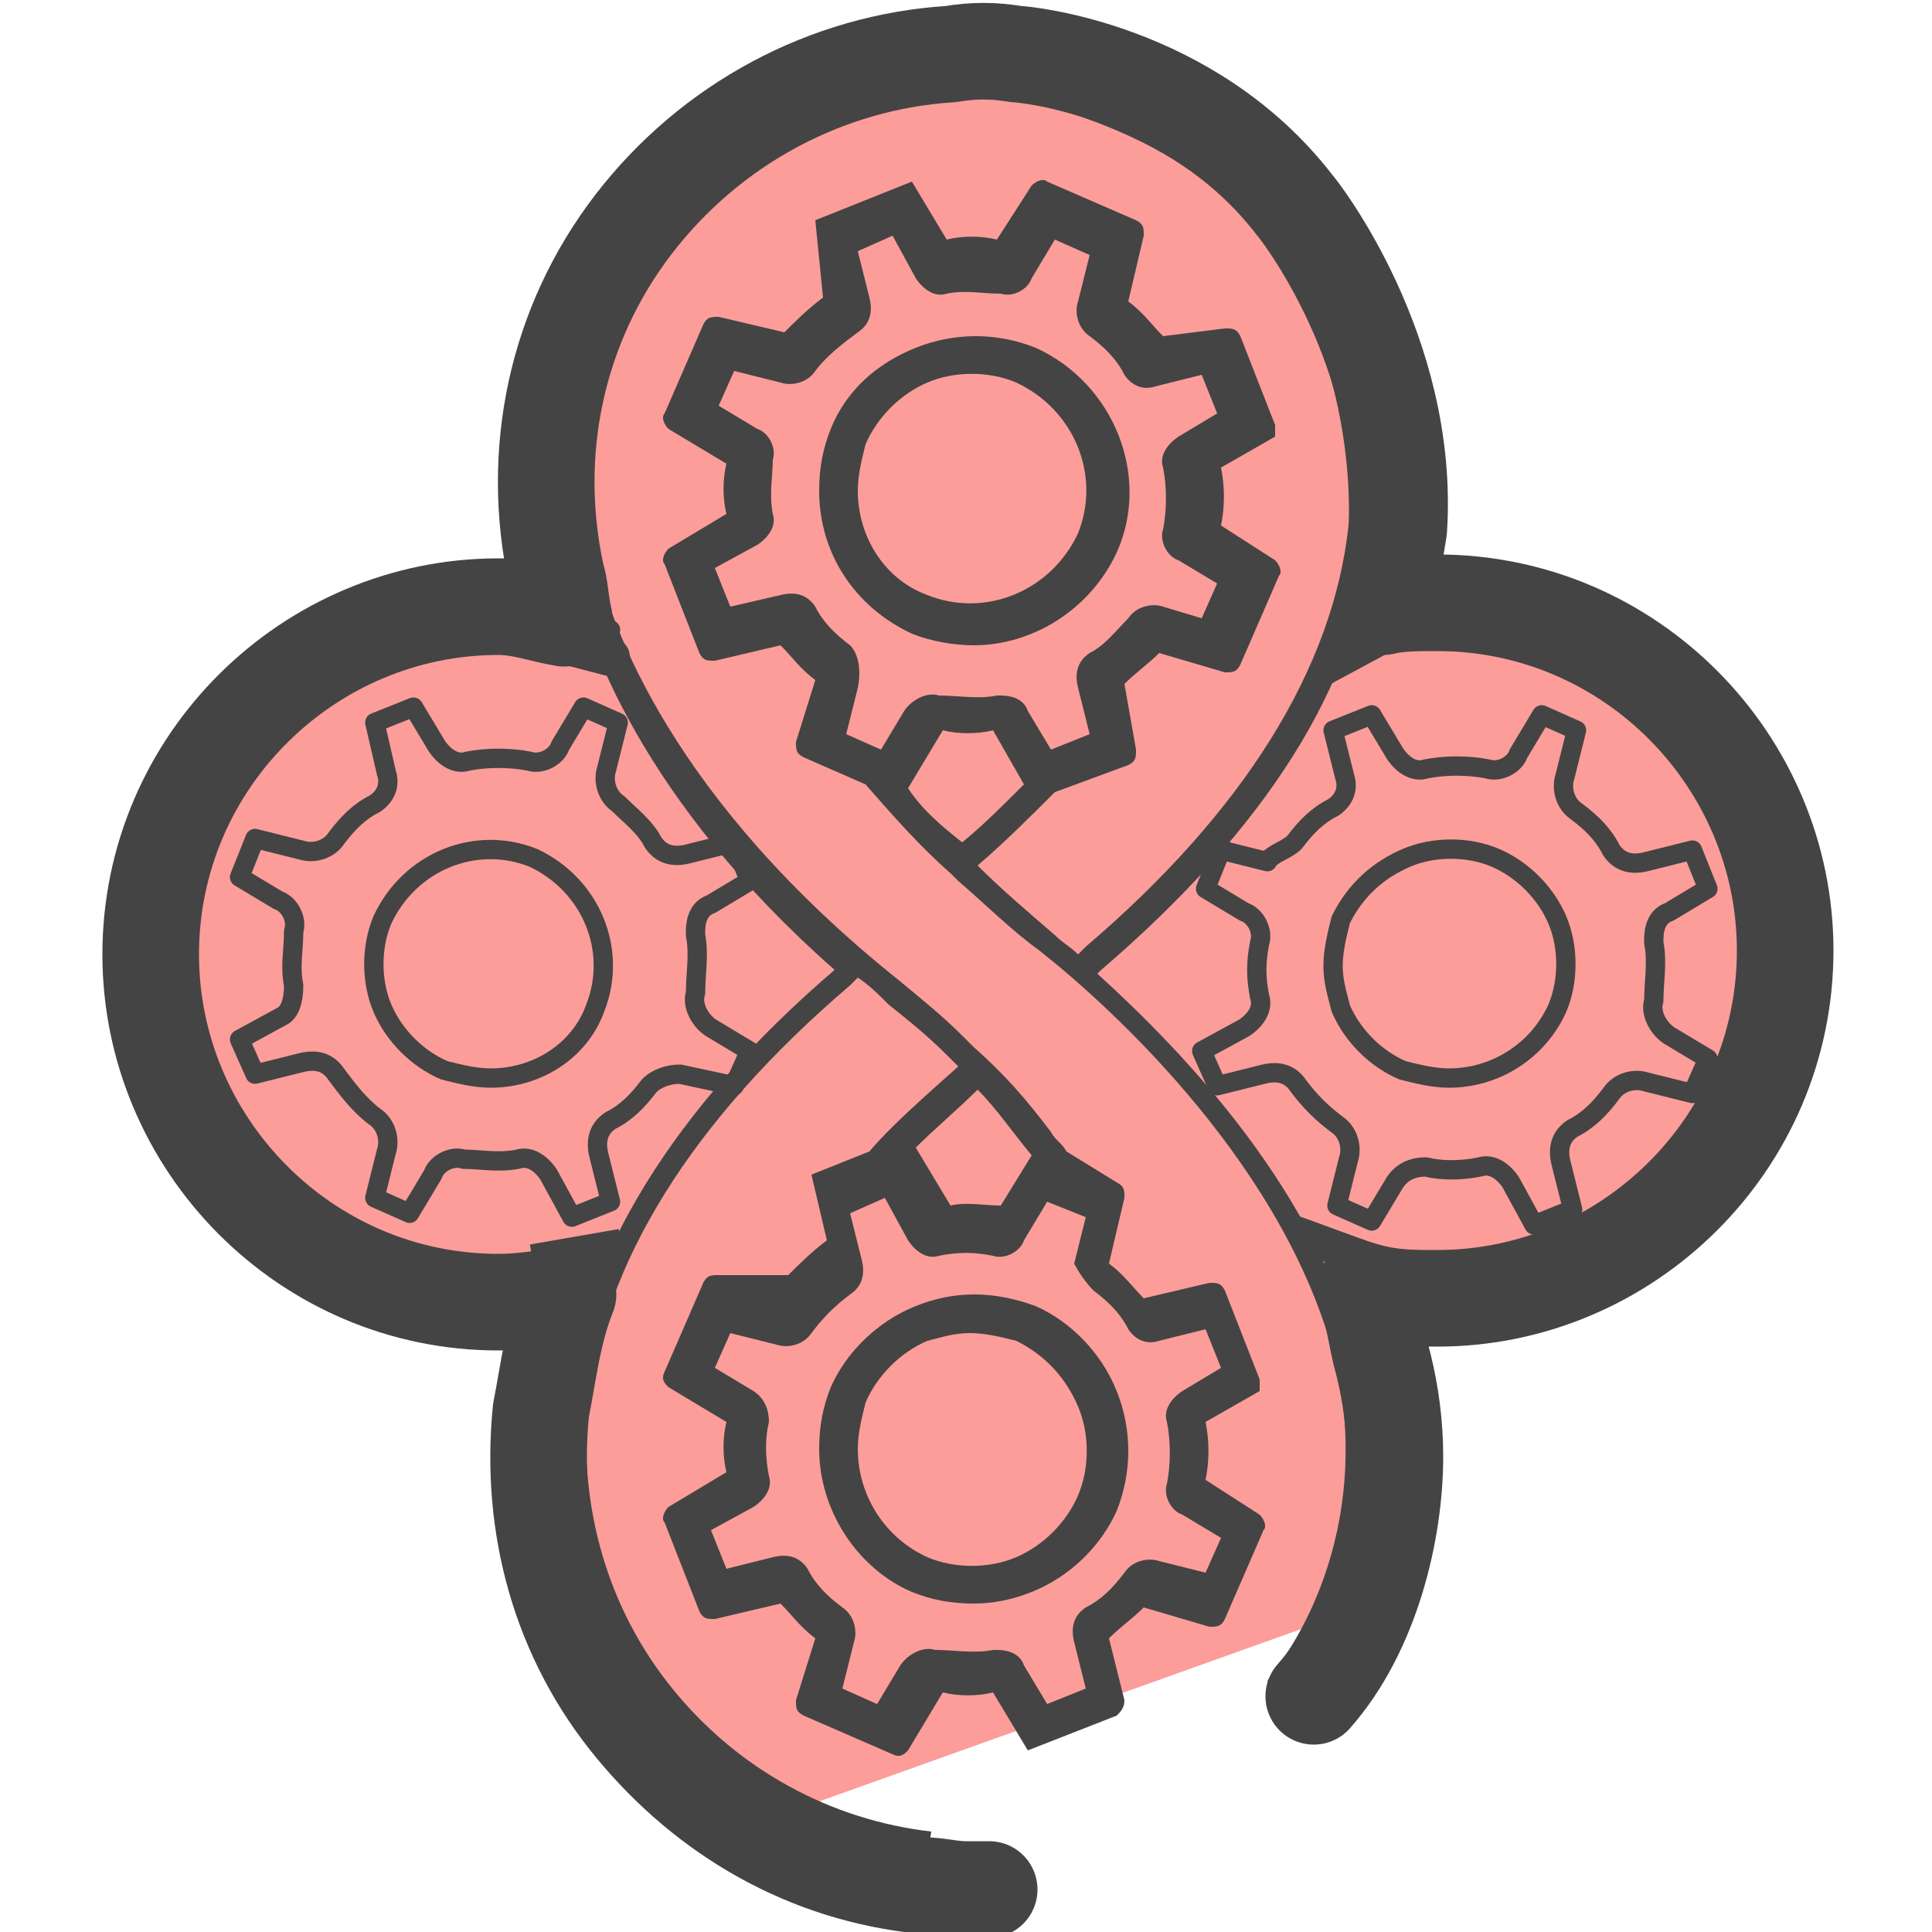
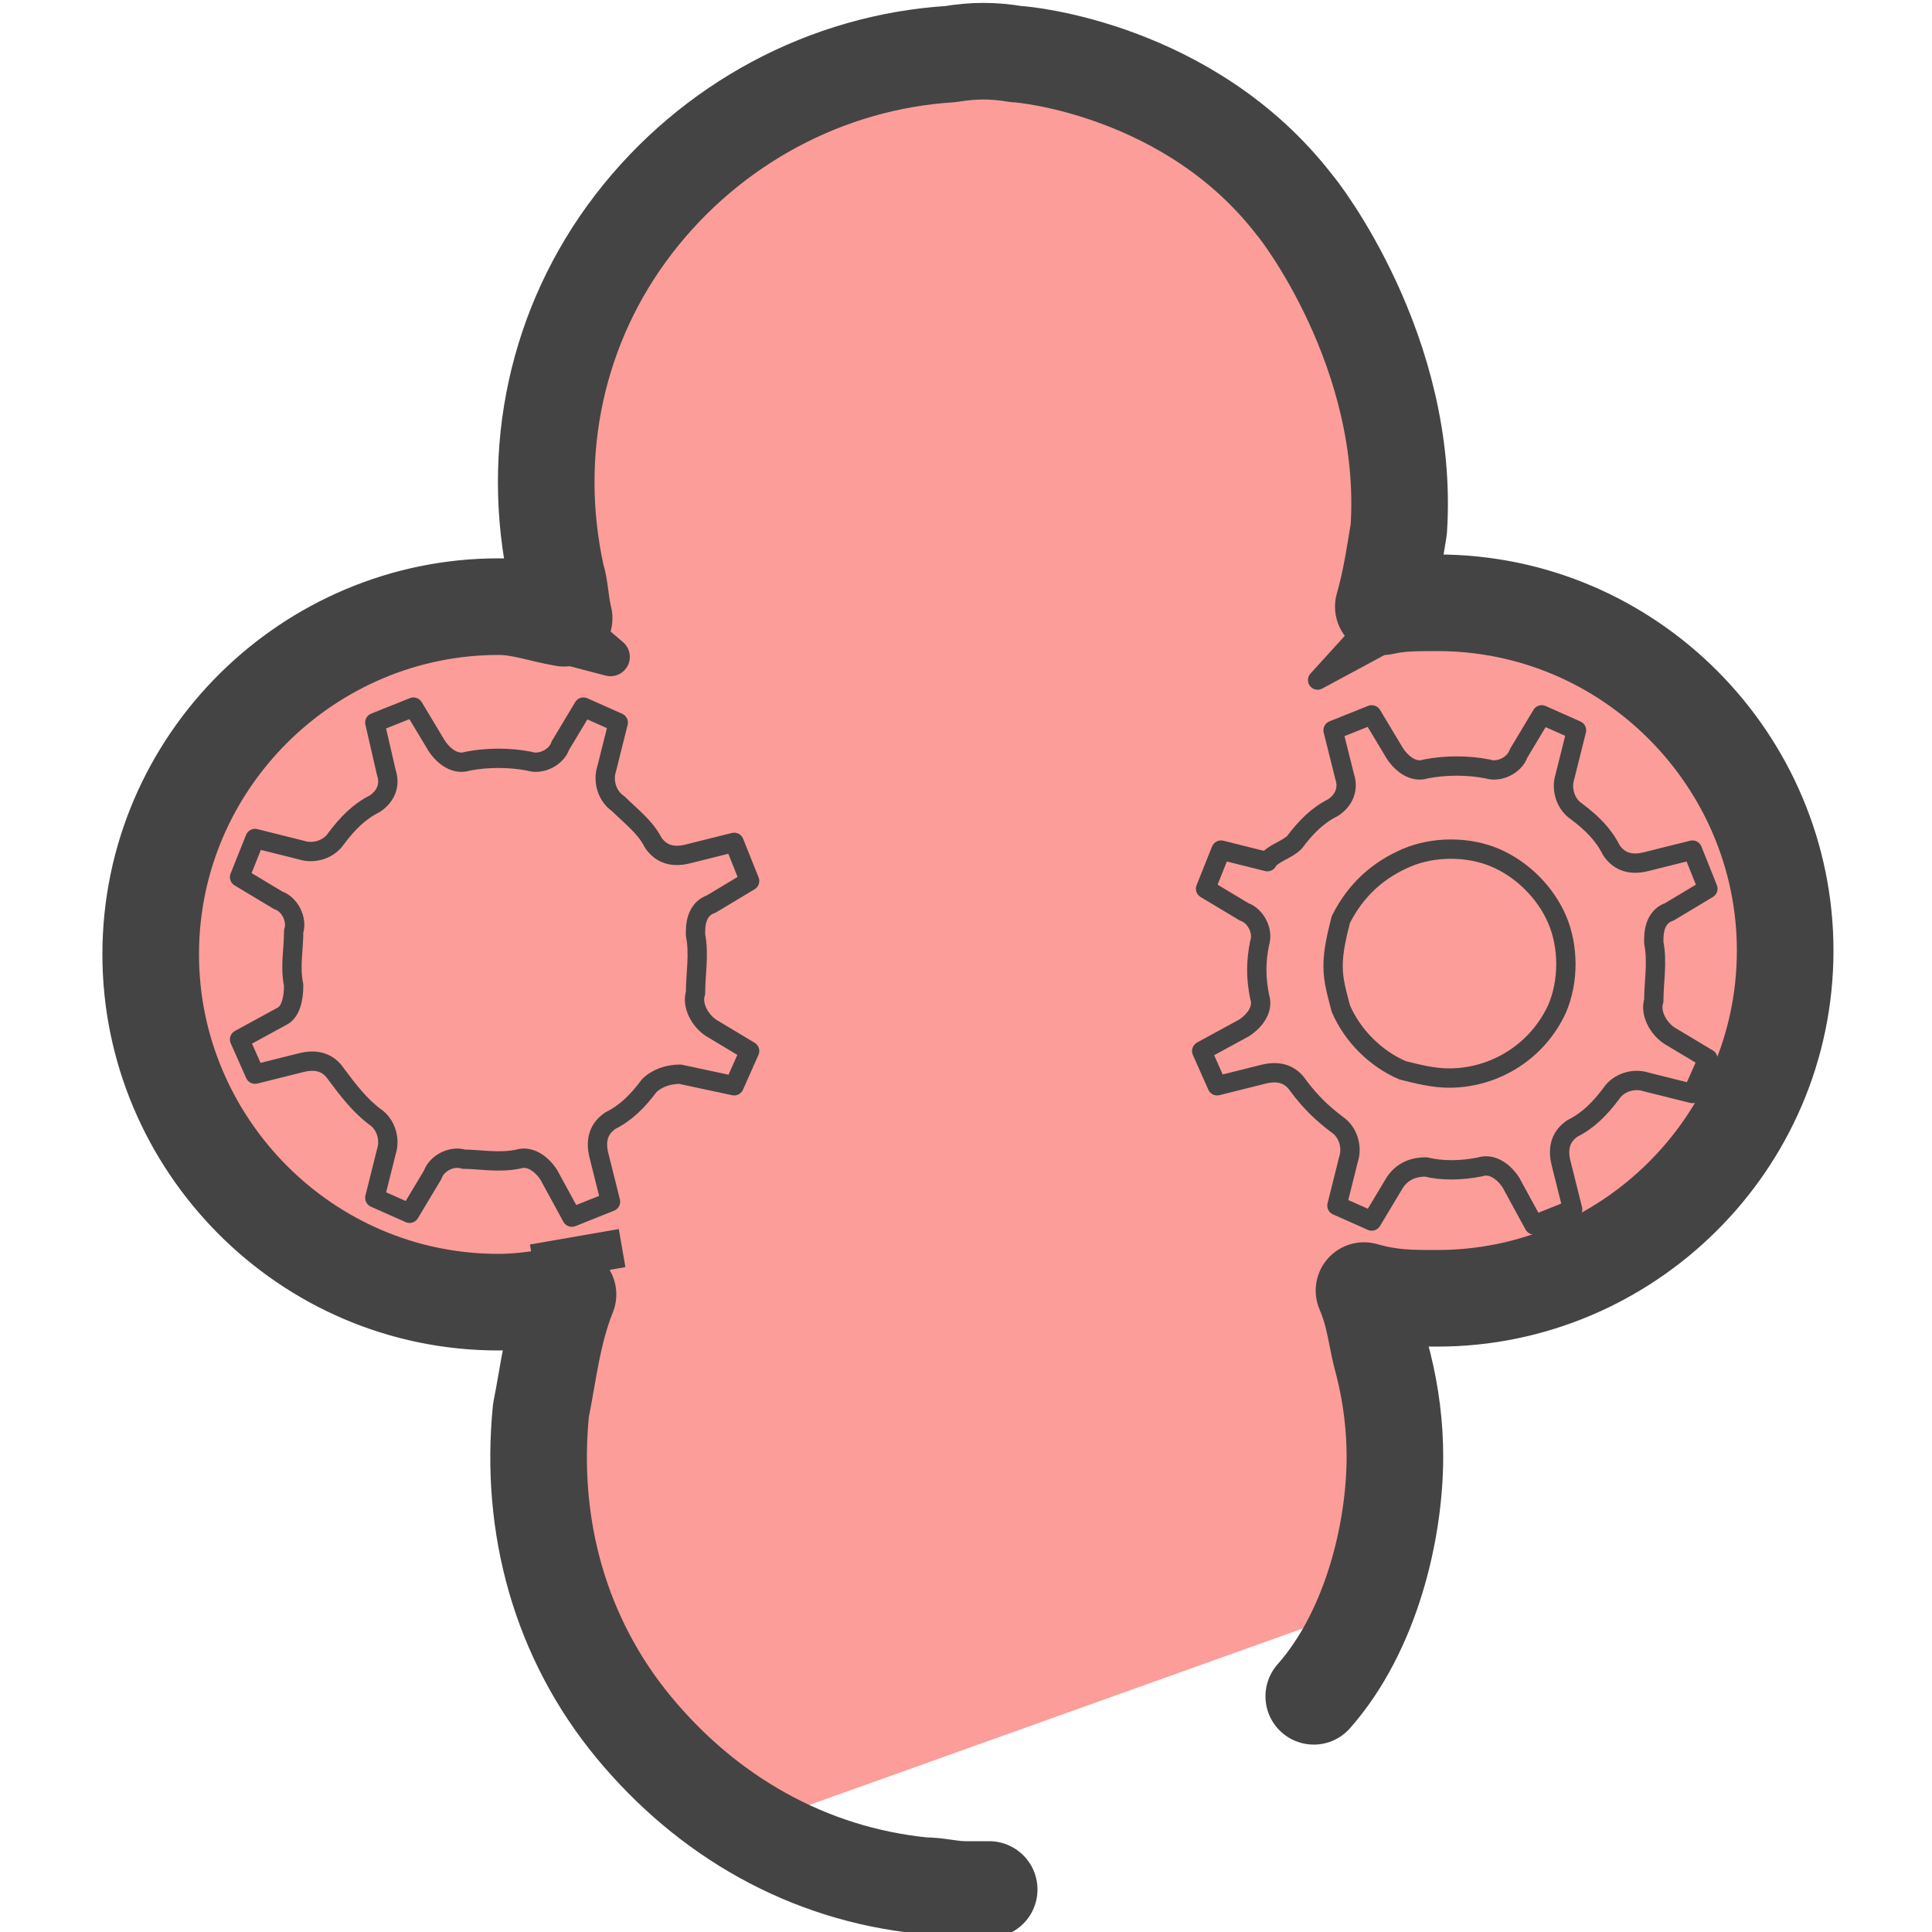
<svg xmlns="http://www.w3.org/2000/svg" id="Layer_1" x="0" y="0" version="1.1" viewBox="0 0 50 50" xml:space="preserve">
  <style>.st1{fill:#444}.st2,.st3{fill:none;stroke:#444;stroke-width:.5;stroke-miterlimit:10}.st3{stroke-linecap:round;stroke-linejoin:round}</style>
  <path fill="#fc9d9a" d="M32.8 4.1l-9.5-3c-8.9 1.8-9 12.3-9 13.7l-5.9 1.3-5 6.8 1.9 7.3c.4.5 7.5 3.7 8.2 3.7l.2 7 5.6 6.4 16.5-5.9.2-7.6c1.5-.6 7.4-.3 7.8-3.4l2.2-6.9-3.1-6.2-6.7-1.9c0-1.2-2-11.3-3.4-11.3z" />
-   <path d="M23.7 33.8c-1 .4-1.8 1.2-2.2 2.1-.2.5-.3 1-.3 1.6 0 1.6 1 3.1 2.4 3.7.5.2 1 .3 1.6.3.5 0 1-.1 1.5-.3 1-.4 1.8-1.2 2.2-2.1.4-1 .4-2.1 0-3.1s-1.2-1.8-2.1-2.2c-1.1-.4-2.1-.4-3.1 0zm4.2 2.6c.3.7.3 1.6 0 2.3s-.9 1.3-1.6 1.6-1.6.3-2.3 0c-1.1-.5-1.8-1.6-1.8-2.8 0-.4.1-.8.2-1.2.3-.7.9-1.3 1.6-1.6.4-.1.7-.2 1.1-.2s.8.1 1.2.2c.8.4 1.3 1 1.6 1.7z" class="st1" />
-   <path d="M33.4 44c1.4-1.9 2.1-4.1 2.1-6.3 0-.8-.1-1.6-.3-2.3-1-4.5-4.6-8.2-6.8-10.2l.1-.1c4.2-3.6 6.7-7.4 7-11.3.3-4.4-2.6-8.1-2.6-8.1C30.4 2.4 26.1 2 26.1 2c-.5-.1-1.1-.1-1.6 0-3.1.2-5.9 1.7-7.8 4.2s-2.6 5.7-1.9 8.7c.4 1.7 1.8 5.8 6.8 10.2-4.2 3.6-6.5 7.4-7 11.3-.3 2.8.5 5.6 2.3 7.8s4.3 3.6 7.1 3.9l.1-.7c-2.6-.3-5-1.6-6.7-3.7-1.7-2.1-2.4-4.7-2.2-7.3.4-3.7 2.7-7.4 6.8-10.9l.2-.2c.3.2.5.4.8.7.5.4 1 .8 1.5 1.3l.3.3c-.9.8-1.8 1.6-2.3 2.2l-1.5.6.4 1.7c-.4.3-.7.6-1 .9h-1.8c-.2 0-.3 0-.4.2l-1 2.3c-.1.2 0 .3.1.4l1.5.9c-.1.4-.1.9 0 1.3l-1.5.9c-.1.1-.2.3-.1.4l.9 2.3c.1.2.2.2.4.2l1.7-.4c.3.3.5.6.9.9l-.5 1.6c0 .2 0 .3.2.4l2.3 1c.2.1.3 0 .4-.1l.9-1.5c.4.1.9.1 1.3 0l.9 1.5 2.3-.9c.1-.1.2-.2.2-.4l-.4-1.6c.3-.3.6-.5.9-.8l1.7.5c.2 0 .3 0 .4-.2l1-2.3c.1-.1 0-.3-.1-.4l-1.4-.9c.1-.5.1-1 0-1.5l1.4-.8V35.7l-.9-2.3c-.1-.2-.2-.2-.4-.2l-1.7.4c-.3-.3-.5-.6-.9-.9l.4-1.7c0-.2 0-.3-.2-.4l-1.3-.8c-.1-.2-.3-.3-.4-.5-.6-.8-1.2-1.5-2-2.2l-.3-.3c-.5-.5-1-.9-1.6-1.4-5.9-4.7-7.5-9.2-7.9-11-.6-2.8 0-5.8 1.8-8.1 1.8-2.2 4.5-3.6 7.4-3.8h1.5s1.7.3 3.5 1.2c5.8 2.9 5.3 9.9 5.3 9.9-.4 3.7-2.7 7.4-6.8 10.9l-.2.2c-.2-.2-.4-.3-.6-.5-.7-.6-1.4-1.2-2-1.8.7-.6 1.4-1.3 2-1.9l1.9-.7c.2-.1.2-.2.2-.4l-.3-1.7c.3-.3.6-.5.9-.8l1.7.5c.2 0 .3 0 .4-.2l1-2.3c.1-.1 0-.3-.1-.4l-1.4-.9c.1-.5.1-1 0-1.5l1.4-.8V11l-.9-2.3c-.1-.2-.2-.2-.4-.2l-1.6.2c-.3-.3-.5-.6-.9-.9l.4-1.7c0-.2 0-.3-.2-.4l-2.3-1c-.1-.1-.3 0-.4.1l-.9 1.4c-.4-.1-.9-.1-1.3 0l-.9-1.5-2.5 1 .2 2c-.4.3-.7.6-1 .9l-1.7-.4c-.2 0-.3 0-.4.2l-1 2.3c-.1.1 0 .3.1.4l1.5.9c-.1.4-.1.9 0 1.3l-1.5.9c-.1.1-.2.3-.1.4l.9 2.3c.1.2.2.2.4.2l1.7-.4c.3.3.5.6.9.9l-.5 1.6c0 .2 0 .3.2.4l1.6.7c.7.8 1.4 1.6 2.2 2.3l.2.2c.7.6 1.4 1.3 2.1 1.8 1.9 1.5 6.5 5.7 7.7 10.8.6 2.8 0 5.8-1.8 8.1l.6.5zM22 16.7c-.4-.3-.7-.6-.9-1-.2-.3-.5-.4-.9-.3l-1.3.3-.4-1 1.1-.6c.3-.2.5-.5.4-.8-.1-.5 0-1 0-1.4.1-.3-.1-.7-.4-.8l-1-.6.4-.9 1.2.3c.3.1.7 0 .9-.3.3-.4.7-.7 1.1-1 .3-.2.4-.5.3-.9l-.3-1.2.9-.4.6 1.1c.2.3.5.5.8.4.5-.1.9 0 1.4 0 .3.1.7-.1.8-.4l.6-1 .9.4-.3 1.2c-.1.3 0 .7.3.9.4.3.7.6.9 1 .2.3.5.4.8.3l1.2-.3.4 1-1 .6c-.3.2-.5.5-.4.8.1.5.1 1.1 0 1.6-.1.3.1.7.4.8l1 .6-.4.9-1-.3c-.3-.1-.7 0-.9.3-.3.3-.6.7-1 .9-.3.2-.4.5-.3.9l.3 1.2-1 .4-.6-1c-.1-.3-.4-.4-.7-.4h-.1c-.5.1-1 0-1.5 0-.3-.1-.7.1-.9.4l-.6 1-.9-.4.3-1.2c.1-.5 0-.9-.2-1.1zm1.5 3.7l.9-1.5c.4.1.9.1 1.3 0l.8 1.4c-.5.5-1.1 1.1-1.6 1.5-.5-.4-1-.8-1.4-1.4zm4.8 13c.4.3.7.6.9 1 .2.3.5.4.8.3l1.2-.3.4 1-1 .6c-.3.2-.5.5-.4.8.1.5.1 1.1 0 1.6-.1.3.1.7.4.8l1 .6-.4.9-1.2-.3c-.3-.1-.7 0-.9.3-.3.4-.6.7-1 .9-.3.2-.4.5-.3.9l.3 1.2-1 .4-.6-1c-.1-.3-.4-.4-.7-.4h-.1c-.5.1-1 0-1.5 0-.3-.1-.7.1-.9.4l-.6 1-.9-.4.3-1.2c.1-.3 0-.7-.3-.9-.4-.3-.7-.6-.9-1-.2-.3-.5-.4-.9-.3l-1.2.3-.4-1 1.1-.6c.3-.2.5-.5.4-.8-.1-.5-.1-1 0-1.4 0-.3-.1-.6-.4-.8l-1-.6.4-.9 1.2.3c.3.1.7 0 .9-.3.3-.4.6-.7 1-1 .3-.2.4-.5.3-.9l-.3-1.2.9-.4.6 1.1c.2.3.5.5.8.4.5-.1.9-.1 1.4 0 .3.1.7-.1.8-.4l.6-1 1 .4-.3 1.2c.1.2.3.5.5.7zm-2.4-2.2c-.4 0-.9-.1-1.3 0l-.9-1.5c.5-.5 1.1-1 1.6-1.5.5.5.9 1.1 1.4 1.7l-.8 1.3z" class="st1" />
-   <path d="M25.2 16.7c1.5 0 3-.9 3.7-2.4.9-2-.1-4.4-2.1-5.3-1-.4-2.1-.4-3.1 0s-1.8 1.1-2.2 2.1c-.2.5-.3 1-.3 1.6 0 1.6.9 3 2.4 3.7.5.2 1.1.3 1.6.3zm-3-4c0-.4.1-.8.2-1.2.3-.7.9-1.3 1.6-1.6s1.6-.3 2.3 0c1.5.7 2.2 2.4 1.6 3.9-.7 1.5-2.4 2.2-3.9 1.6-1.1-.4-1.8-1.5-1.8-2.7z" class="st1" />
  <path d="M36.4 22.2c.7-.3 1.6-.3 2.3 0s1.3.9 1.6 1.6.3 1.6 0 2.3c-.5 1.1-1.6 1.8-2.8 1.8-.4 0-.8-.1-1.2-.2-.7-.3-1.3-.9-1.6-1.6-.1-.4-.2-.7-.2-1.1s.1-.8.2-1.2c.4-.8 1-1.3 1.7-1.6z" class="st2" />
  <path d="M16.8 28.1c-.3.4-.6.7-1 .9-.3.2-.4.5-.3.9l.3 1.2-1 .4-.6-1.1c-.2-.3-.5-.5-.8-.4-.5.1-1 0-1.4 0-.3-.1-.7.1-.8.4l-.6 1-.9-.4.3-1.2c.1-.3 0-.7-.3-.9-.4-.3-.7-.7-1-1.1-.2-.3-.5-.4-.9-.3l-1.2.3-.4-.9 1.1-.6c.2-.1.3-.4.3-.8-.1-.5 0-.9 0-1.4.1-.3-.1-.7-.4-.8l-1-.6.4-1 1.2.3c.3.1.7 0 .9-.3.3-.4.6-.7 1-.9.3-.2.4-.5.3-.8l-.3-1.3 1-.4.6 1c.2.3.5.5.8.4.5-.1 1.1-.1 1.6 0 .3.1.7-.1.8-.4l.6-1 .9.4-.3 1.2c-.1.3 0 .7.3.9.3.3.7.6.9 1 .2.3.5.4.9.3l1.2-.3.4 1-1 .6c-.3.1-.4.4-.4.7v.1c.1.5 0 1 0 1.5-.1.3.1.7.4.9l1 .6-.4.9-1.4-.3c-.3 0-.6.1-.8.3zm16.7-6.3c.3-.4.6-.7 1-.9.3-.2.4-.5.3-.8l-.3-1.2 1-.4.6 1c.2.3.5.5.8.4.5-.1 1.1-.1 1.6 0 .3.1.7-.1.8-.4l.6-1 .9.4-.3 1.2c-.1.3 0 .7.3.9.4.3.7.6.9 1 .2.3.5.4.9.3l1.2-.3.4 1-1 .6c-.3.1-.4.4-.4.7v.1c.1.5 0 1 0 1.5-.1.3.1.7.4.9l1 .6-.4.9-1.2-.3c-.3-.1-.7 0-.9.3-.3.4-.6.7-1 .9-.3.2-.4.5-.3.9l.3 1.2-1 .4-.6-1.1c-.2-.3-.5-.5-.8-.4-.5.1-1 .1-1.4 0-.3 0-.6.1-.8.4l-.6 1-.9-.4.3-1.2c.1-.3 0-.7-.3-.9-.4-.3-.7-.6-1-1-.2-.3-.5-.4-.9-.3l-1.2.3-.4-.9 1.1-.6c.3-.2.5-.5.4-.8-.1-.5-.1-.9 0-1.4.1-.3-.1-.7-.4-.8l-1-.6.4-1 1.2.3c.1-.2.5-.3.7-.5z" class="st3" />
-   <path d="M12.7 27.9c-.4 0-.8-.1-1.2-.2-.7-.3-1.3-.9-1.6-1.6s-.3-1.6 0-2.3c.7-1.5 2.4-2.2 3.9-1.6 1.5.7 2.2 2.4 1.6 3.9-.4 1.1-1.5 1.8-2.7 1.8z" class="st2" />
-   <path d="M15.9 32.8c-.9.3-1.9.5-2.9.5-4.8 0-8.7-3.9-8.7-8.7s3.9-8.7 8.7-8.7c1 0 1.9.2 2.8.4m19-.1c.8-.2 1.6-.3 2.4-.3 4.8 0 8.7 3.9 8.7 8.7s-3.2 8.4-8 8.4c-1.1 0-3.5-1-4.4-1.3l1.1.9" class="st3" />
  <path fill="none" stroke="#444" stroke-linecap="round" stroke-linejoin="round" stroke-miterlimit="10" stroke-width="2.5" d="M34 43.9c1.5-1.7 2.1-4.3 2.1-6.2 0-.8-.1-1.6-.3-2.4-.2-.7-.2-1.2-.5-1.9.7.2 1.2.2 1.9.2 4.9 0 9-4 9-9 0-4.9-4-9-9-9-.5 0-1 0-1.4.1.2-.7.3-1.4.4-2h0c.3-4.6-2.6-8.3-2.7-8.4-2.7-3.5-7-3.9-7.2-3.9-.6-.1-1.1-.1-1.7 0-3.2.2-6.2 1.8-8.2 4.4s-2.7 5.9-2 9.1c.1.3.1.7.2 1.1-.6-.1-1.1-.3-1.7-.3-4.9 0-9 4-9 9 0 4.9 4 9 9 9 .6 0 1.2-.1 1.8-.2-.4 1-.5 2-.7 3-.3 3 .5 5.9 2.4 8.2s4.5 3.8 7.5 4.1c.4 0 .7.1 1.1.1h.6" />
  <path fill="none" stroke="#444" stroke-linejoin="round" stroke-miterlimit="10" d="M16.1 32.3l-2.3.4" />
  <path d="M36.7 16.2l-2.6 1.4 1-1.1" class="st3" />
  <path fill="none" stroke="#444" stroke-linecap="round" stroke-linejoin="round" stroke-miterlimit="10" d="M13.5 16.4l2.3.6-.7-.6" />
</svg>